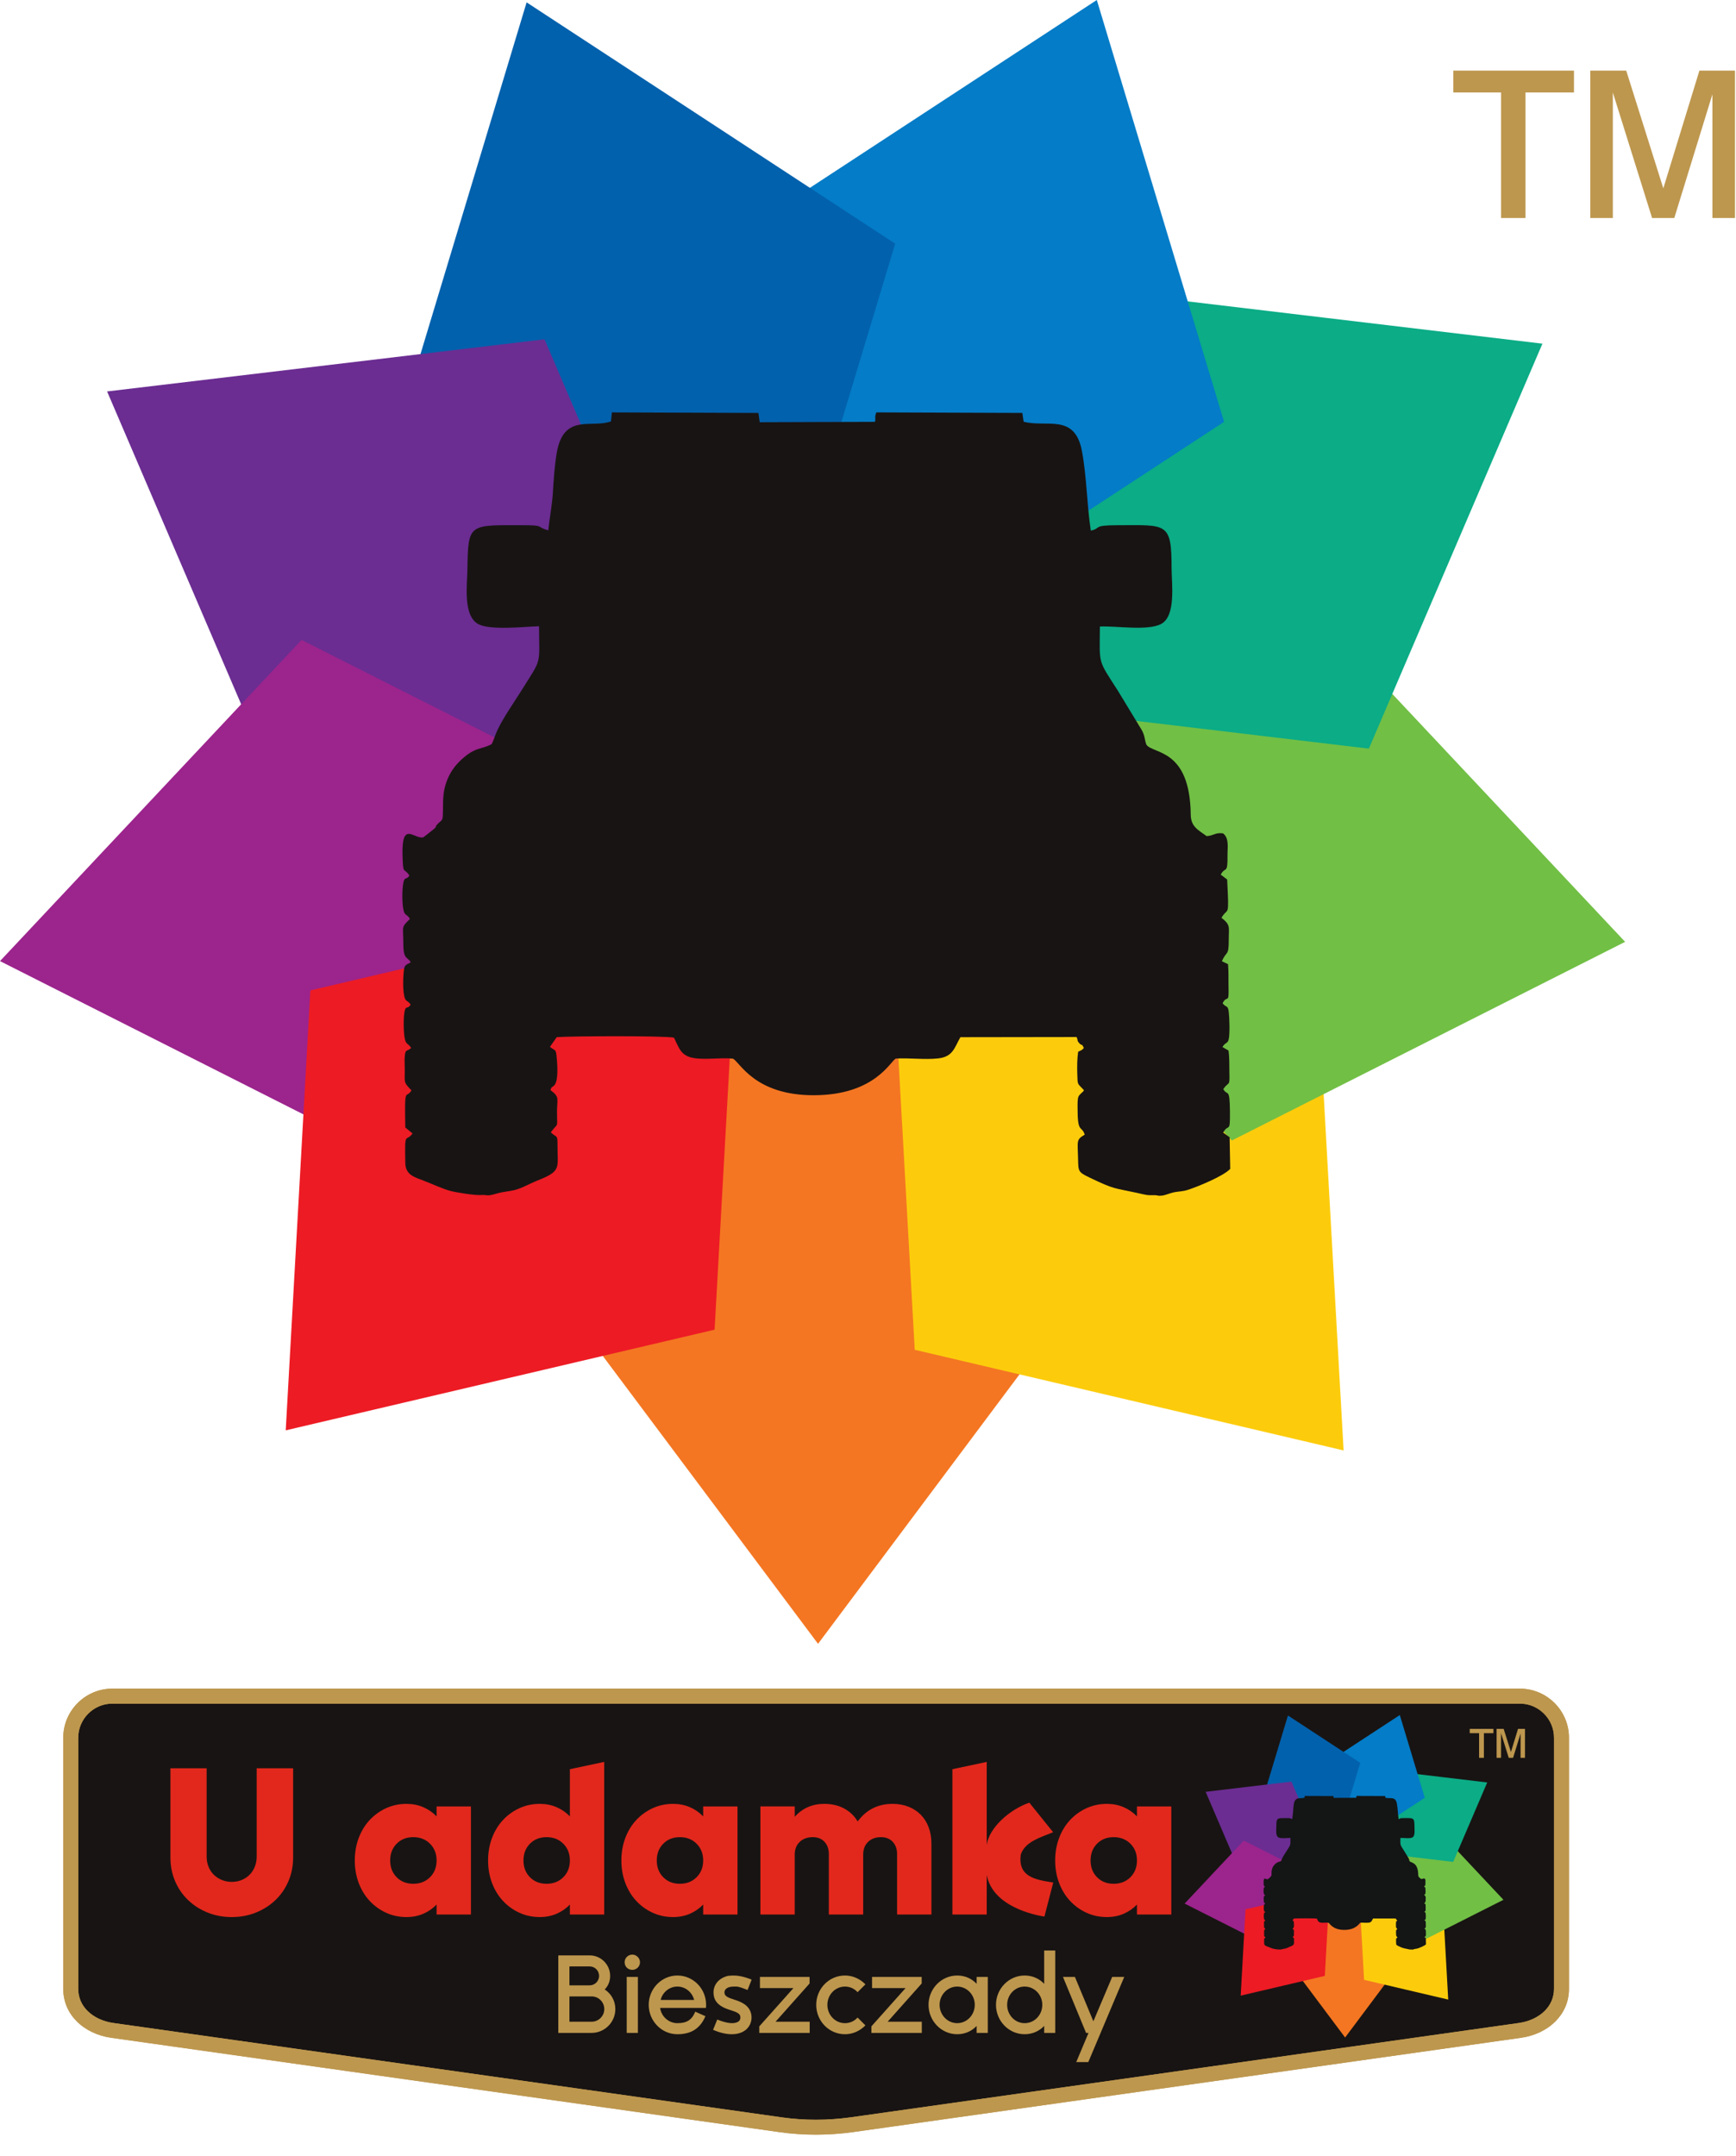
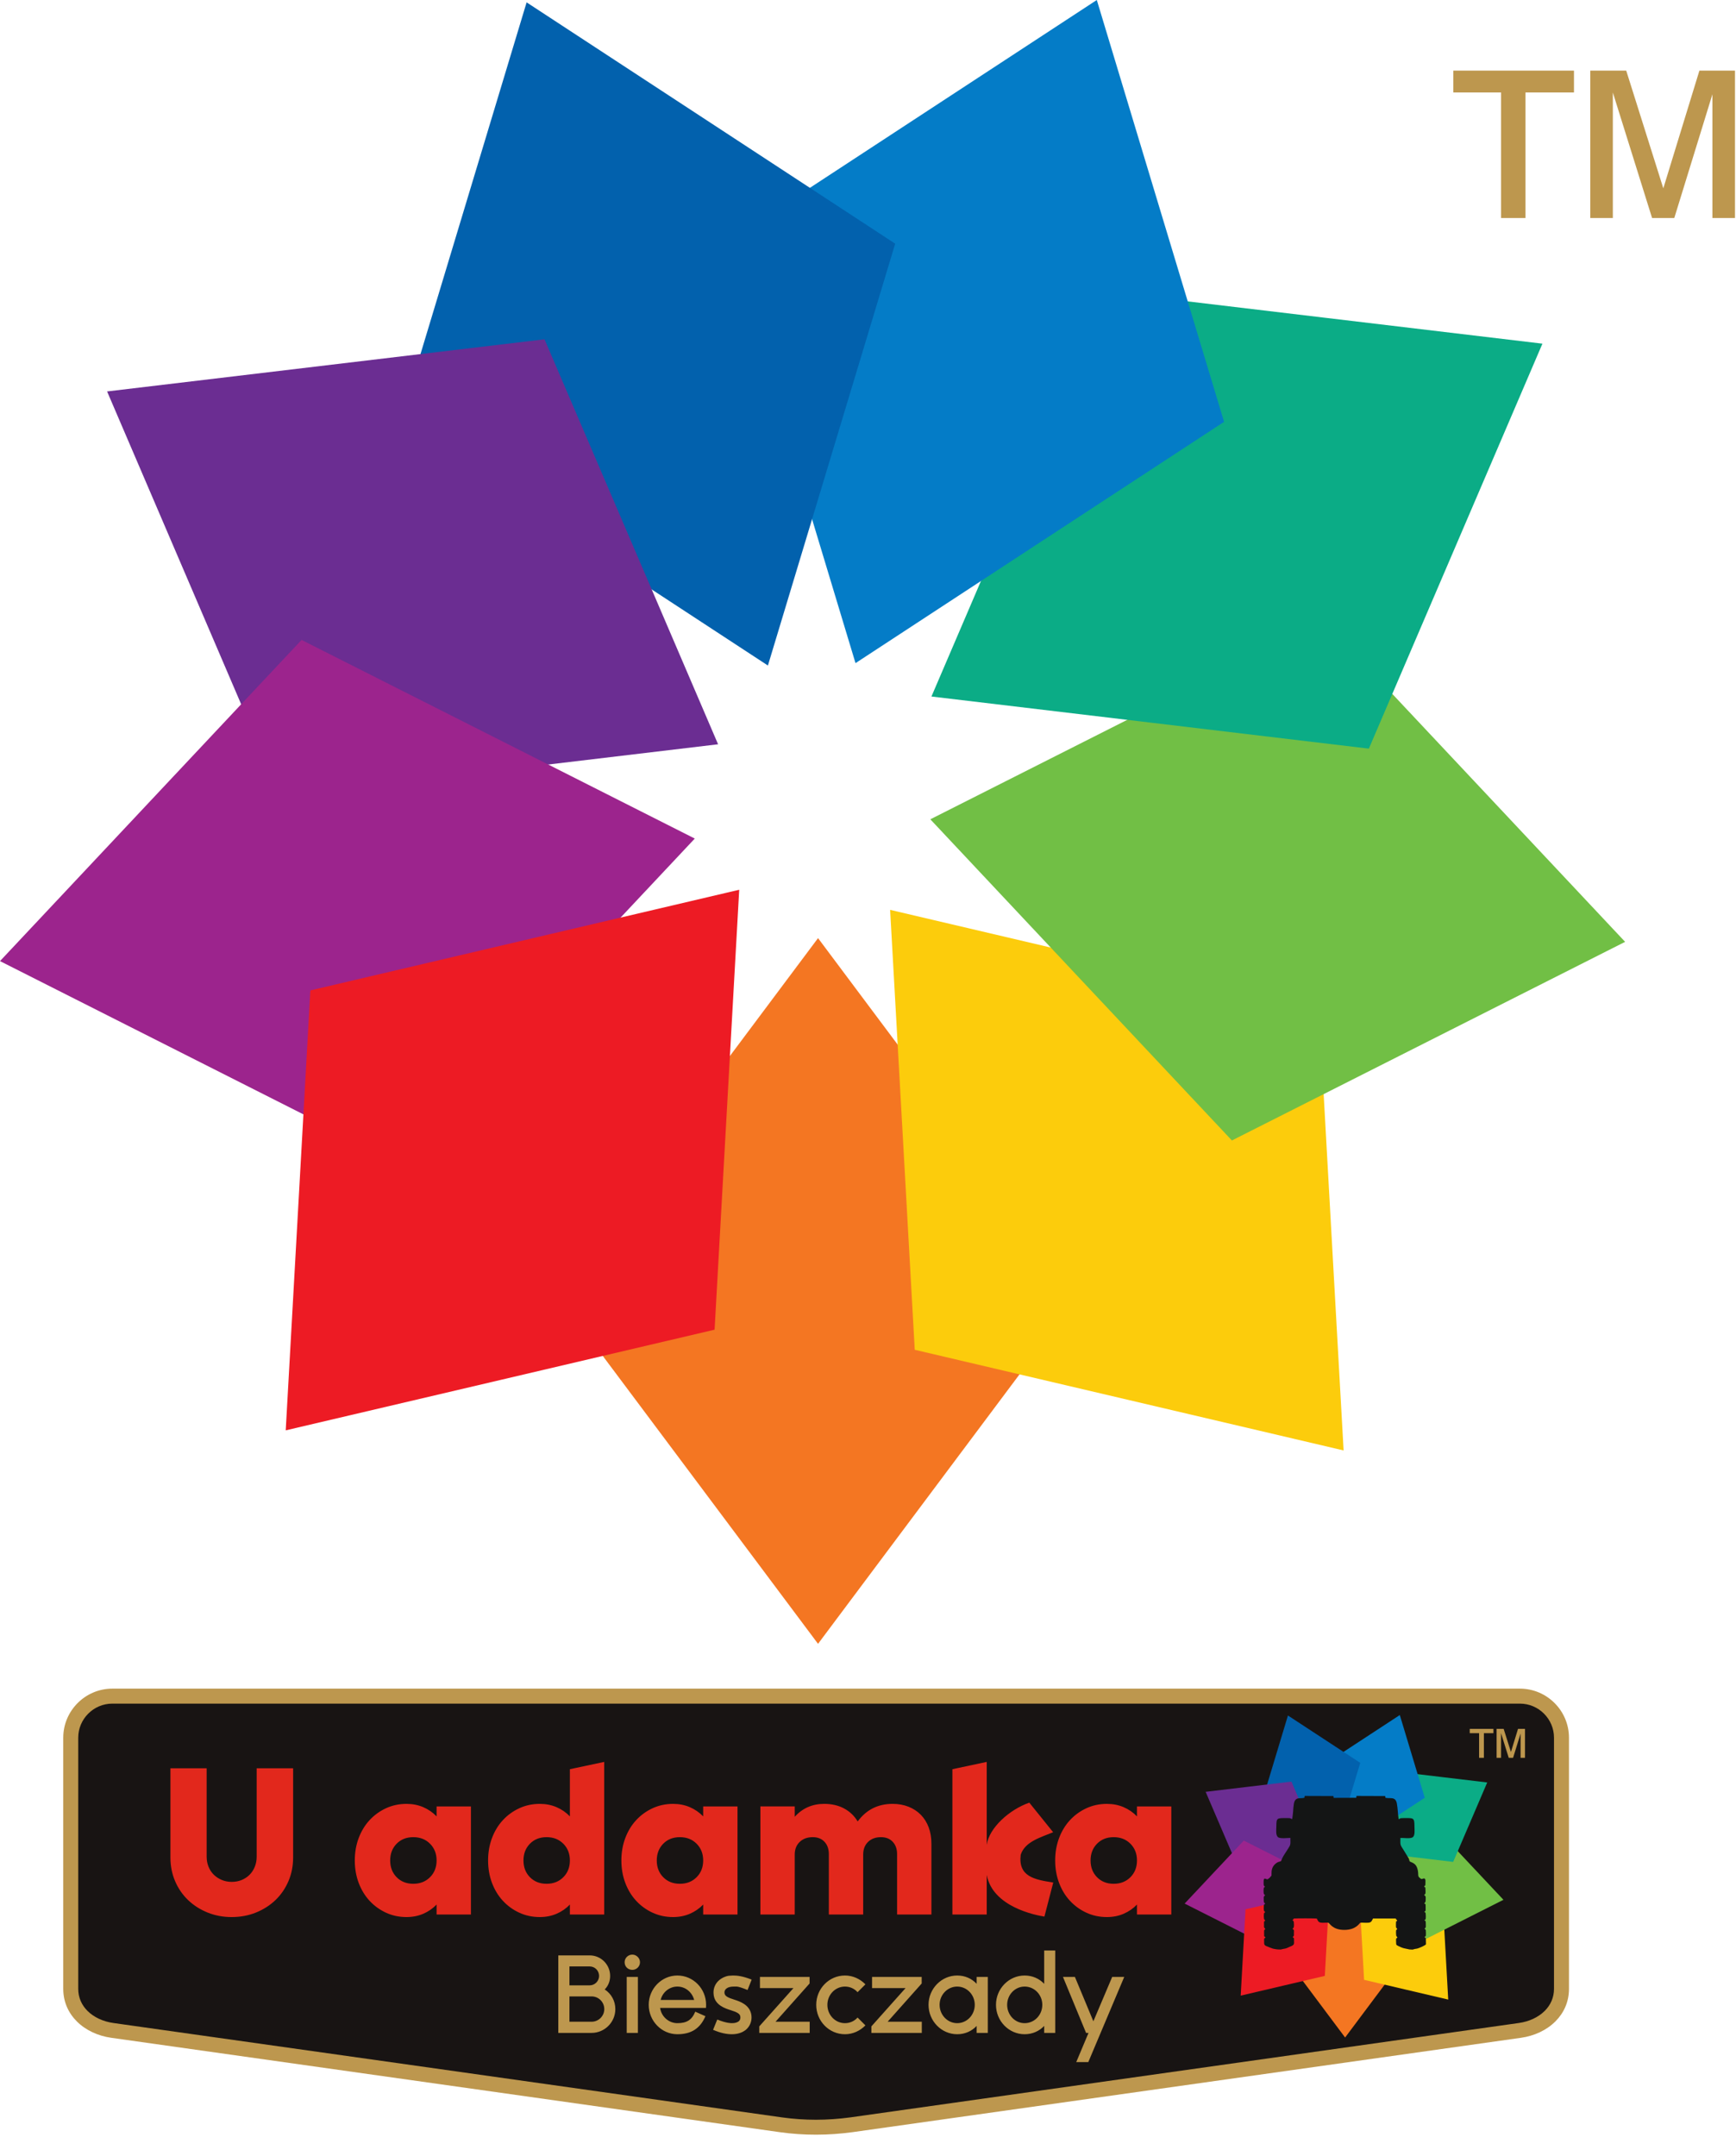
<svg xmlns="http://www.w3.org/2000/svg" width="100%" height="100%" viewBox="0 0 849 1054" xml:space="preserve" style="fill-rule:evenodd;clip-rule:evenodd;stroke-miterlimit:22.926;">
  <path d="M400.066,458.668l129.03,172.513l-64.515,86.258l-64.515,86.265l-64.516,-86.265l-64.515,-86.258l64.515,-86.257l64.516,-86.256Z" style="fill:#f47622;" />
  <path d="M435.315,444.849l104.868,24.602l104.868,24.609l6.018,107.548l6.029,107.548l-104.868,-24.609l-104.868,-24.606l-6.023,-107.544l-6.024,-107.548Z" style="fill:#fccc0c;" />
  <path d="M454.981,400.577l96.152,-48.556l96.148,-48.556l73.743,78.51l73.747,78.515l-96.152,48.556l-96.151,48.556l-73.744,-78.506l-73.743,-78.519Z" style="fill:#71bf45;" />
  <path d="M455.526,340.539l42.447,-99l42.443,-99.003l106.959,12.746l106.958,12.744l-42.443,98.998l-42.443,99.004l-106.959,-12.747l-106.962,-12.742Z" style="fill:#0bac86;" />
  <path d="M418.391,324.227l-31.125,-103.12l-31.124,-103.124l90.127,-58.992l90.128,-58.991l31.12,103.124l31.124,103.12l-90.127,58.988l-90.123,58.995Z" style="fill:#047cc7;" />
  <path d="M375.55,325.389l-90.128,-58.995l-90.124,-58.987l31.121,-103.125l31.124,-103.124l90.128,58.995l90.125,58.992l-31.122,103.124l-31.124,103.12Z" style="fill:#0261ad;" />
  <path d="M351.181,363.896l-106.962,12.747l-106.959,12.743l-42.442,-99.005l-42.443,-98.998l106.958,-12.744l106.959,-12.746l42.442,99.003l42.447,99Z" style="fill:#6b2d92;" />
  <path d="M339.789,409.994l-73.746,78.513l-73.744,78.515l-96.147,-48.56l-96.152,-48.556l73.743,-78.515l73.744,-78.51l96.151,48.556l96.151,48.557Z" style="fill:#9c248d;" />
  <path d="M361.518,435.021l-6.024,107.543l-6.023,107.548l-104.868,24.61l-104.867,24.606l6.023,-107.548l6.024,-107.548l104.868,-24.606l104.867,-24.605Z" style="fill:#ed1b24;" />
-   <path d="M298.799,206.011c-9.383,3.52 -23.185,-4.227 -26.533,15.457c-1.003,5.901 -1.525,13.103 -1.861,19.113c-0.345,6.113 -1.633,12.572 -2.271,18.709c-6.597,-1.828 -1.146,-2.491 -12.915,-2.509c-25.925,-0.031 -26.304,-0.948 -26.631,21.615c-0.107,7.357 -2.136,21.877 4.784,26.436c5.491,3.612 23.169,1.554 30.239,1.345c0.136,19.724 1.482,15.267 -8.675,31.551c-3.892,6.236 -8.27,12.3 -11.51,18.893c-1.073,2.181 -2.079,5.617 -3.049,7.278c-5.385,2.637 -7.394,1.375 -13.266,6.216c-3.72,3.069 -6.536,6.577 -8.353,11.094c-2.63,6.544 -1.902,10.914 -2.205,17.629c-0.12,2.644 -0.975,2.361 -2.586,4.093c-1.584,1.702 -0.189,0.52 -1.09,1.784c-0.228,0.318 -5.151,4.189 -5.819,4.644c-4.37,1.237 -10.716,-8.598 -10.204,8.97c0.287,9.944 0.642,5.512 3.364,9.767c-1.605,2.353 -2.281,0.32 -2.934,3.4c-0.704,3.287 -0.709,10.46 0.105,13.722c0.639,2.534 1.818,1.768 3.077,4.075c-4.247,4.199 -3.33,3.29 -3.236,10.898c0.021,1.828 -0.021,4.792 0.589,6.456c0.781,2.133 1.933,1.907 3.065,3.819c-1.846,1.256 -2.962,0.917 -3.313,3.556c-0.456,3.449 -0.653,9.949 0.2,13.302c0.675,2.645 1.579,1.598 3.064,3.889c-1.603,2.422 -2.366,0.233 -2.988,3.364c-0.629,3.187 -0.553,10.537 0.213,13.696c0.619,2.541 1.813,1.94 3.016,4.136c-2.049,1.752 -2.648,0.467 -3.06,3.388c-0.266,1.891 -0.087,4.902 -0.062,6.896c0.085,6.318 -0.928,6.236 3.29,10.401c-2.79,4.621 -3.43,-3.1 -3.028,18.169l3.548,2.918c-3.43,4.641 -3.855,-1.907 -3.548,14.416c0.107,5.865 4.355,6.896 9.198,8.75c3.766,1.436 9.352,4.019 12.969,4.951c3.09,0.798 11.965,2.209 14.907,1.981c3.024,-0.238 2.513,0.768 6.945,-0.537c2.745,-0.805 4.812,-1.101 7.631,-1.521c4.571,-0.688 8.615,-3.303 12.915,-5.002c11.925,-4.718 9.841,-5.965 9.87,-17.272c0.012,-5.561 -0.336,-3.466 -3.278,-6.31c3.949,-5.331 3.024,-1.383 3.036,-10.295c0.009,-6.261 1.465,-6.879 -3.212,-10.383c0.627,-2.397 1.769,-1.05 2.726,-3.874c1.104,-3.274 0.592,-9.812 0.208,-13.255c-0.372,-3.293 -1.186,-2.136 -3.167,-4.017l3.315,-4.719c6.413,-0.552 53.123,-0.753 57.334,0.254c2.468,4.944 3.31,8.871 9.579,9.939c5.914,1.016 13.172,-0.323 19.221,0.32c3.264,1.359 10.373,17.94 39.598,17.886c30.147,-0.066 37.517,-16.924 40.141,-17.94c6.591,-0.372 14.219,0.647 20.595,-0.061c7.258,-0.807 7.9,-4.988 10.929,-10.381l56.811,-0.083c0.916,1.895 0.024,1.457 1.252,2.919c1.387,1.649 1.219,-0.066 2.312,2.442c-0.974,1.208 -1.216,1.007 -2.791,1.854c-0.491,3.535 -0.524,7.173 -0.414,10.749c0.176,5.832 -0.037,4.421 3.246,8.005c-0.495,1.04 -0.029,0.279 -0.802,1.042c-1.032,1.029 -1.833,1.457 -2.119,3.042c-0.3,1.673 -0.164,5.012 -0.149,6.83c0.095,10.094 2.186,6.515 3.451,10.867c-4.229,2.478 -3.438,2.898 -3.251,11.504c0.144,6.495 -0.077,6.718 5.775,9.526c12.272,5.88 11.654,4.931 22.989,7.406c4.866,1.065 4.526,1.232 8.925,1.159c1.445,-0.02 0.896,0.446 3.278,0.205c1.784,-0.181 4.055,-1.264 5.97,-1.641c2.386,-0.468 4.248,-0.368 6.698,-1.162c5.042,-1.633 17.425,-6.699 20.784,-10.272l-0.289,-15.468l-3.156,-2.283c2.66,-4.821 3.437,0.925 3.31,-10.415c-0.134,-11.968 -1.17,-7.16 -3.269,-10.852c2.844,-4.059 3.184,-0.842 3,-8.074c-0.09,-3.699 0.097,-7.099 -0.438,-10.778l-2.962,-1.71c1.477,-2.485 2.466,-1.518 3.026,-3.635c0.701,-2.647 0.394,-10.847 0.041,-13.688c-0.417,-3.372 -1.378,-1.828 -2.99,-4.096c2.238,-4.398 3.123,0.954 2.905,-7.95c-0.09,-3.698 0.085,-7.517 -0.25,-11.155l-3.024,-1.432c2.391,-5.349 3.377,-2.271 3.377,-10.349c-0,-6.506 1.014,-7.309 -3.549,-10.881c3.205,-5.634 3.802,1.183 2.766,-18.738l-3.118,-2.364c2.181,-4.236 3.417,0.208 3.291,-9.311c-0.054,-3.928 0.925,-8.47 -2.165,-10.872c-3.891,-0.537 -4.358,1.114 -8.036,1.339c-4.393,-3.131 -7.706,-4.739 -7.775,-10.497c-0.399,-32.516 -18.416,-29.495 -21.693,-34.206c-1.055,-2.938 -0.63,-4.341 -2.41,-7.394l-11.483,-18.914c-9.943,-15.542 -8.991,-12.391 -8.838,-31.456c7.644,-0.404 23.611,2.289 30.072,-1.321c7.235,-4.039 4.985,-19.745 4.985,-27.176c-0.005,-22.646 -2.322,-21.077 -26.432,-21.036c-12.595,0.011 -7.68,1.472 -13.069,2.639c-1.948,-12.731 -1.976,-26.222 -4.334,-38.842c-3.499,-18.734 -17.29,-11.377 -28.531,-14.416l-0.622,-4.28l-71.389,-0.264c-1.059,2.607 -0.176,2.325 -0.683,4.605l-56.373,0.195l-0.63,-4.529l-71.657,-0.262l-0.45,4.374Z" style="fill:#181413;" />
  <path d="M734.093,106.591l0,-61.373l-23.352,-0l-0,-10.681l59.018,0l0,10.681l-23.716,-0l-0,61.373l-11.95,-0Zm43.63,-0l0,-72.054l17.592,0l18.136,57.539l17.65,-57.539l17.411,0l0,72.054l-11.044,-0l-0,-60.498l-18.647,60.498l-10.862,-0l-19.192,-61.373l0,61.373l-11.044,-0Z" style="fill:#bd974e;fill-rule:nonzero;" />
  <path d="M54.917,829.274l688.416,0c11.176,0 20.319,9.144 20.319,20.318l0,122.789c0,11.177 -9.253,18.761 -20.319,20.323l-326.841,46.128c-11.7,1.596 -23.18,1.601 -34.448,0.037l-327.127,-46.165c-11.065,-1.562 -20.32,-9.145 -20.32,-20.323l0,-122.789c0,-11.174 9.144,-20.318 20.32,-20.318Z" style="fill:#181413;stroke:#bd974e;stroke-width:1.2px;" />
  <path d="M113.299,937.299c-4.214,0 -8.154,-0.743 -11.815,-2.226c-3.663,-1.489 -6.84,-3.526 -9.536,-6.119c-2.694,-2.588 -4.803,-5.664 -6.32,-9.223c-1.521,-3.558 -2.281,-7.408 -2.281,-11.554l-0,-43.63l17.722,-0l0,43.319c0,1.728 0.311,3.35 0.933,4.871c0.622,1.521 1.486,2.815 2.592,3.887c1.105,1.07 2.4,1.918 3.887,2.538c1.483,0.622 3.091,0.932 4.818,0.932c1.795,0 3.437,-0.31 4.922,-0.932c1.486,-0.62 2.763,-1.468 3.835,-2.538c1.072,-1.072 1.917,-2.366 2.54,-3.887c0.62,-1.521 0.932,-3.143 0.932,-4.871l-0,-43.319l17.825,-0l-0,43.63c-0,4.146 -0.759,7.996 -2.279,11.554c-1.52,3.559 -3.627,6.635 -6.321,9.223c-2.695,2.593 -5.874,4.63 -9.537,6.119c-3.66,1.483 -7.633,2.226 -11.917,2.226Zm117.01,-54.1l-0,52.857l-16.792,-0l-0,-4.872c-1.866,1.934 -4.041,3.438 -6.529,4.509c-2.487,1.069 -5.216,1.606 -8.186,1.606c-3.594,0 -6.928,-0.708 -10.003,-2.124c-3.073,-1.417 -5.752,-3.351 -8.032,-5.804c-2.28,-2.454 -4.06,-5.372 -5.339,-8.757c-1.276,-3.387 -1.914,-7.048 -1.914,-10.987c-0,-3.935 0.638,-7.6 1.914,-10.986c1.279,-3.384 3.059,-6.302 5.339,-8.757c2.28,-2.452 4.959,-4.388 8.032,-5.805c3.075,-1.416 6.409,-2.123 10.003,-2.123c2.97,0 5.699,0.534 8.186,1.606c2.488,1.071 4.663,2.574 6.529,4.507l-0,-4.87l16.792,-0Zm-28.192,37.829c3.316,0 6.045,-1.072 8.187,-3.214c2.143,-2.141 3.213,-4.871 3.213,-8.187c-0,-3.315 -1.07,-6.047 -3.213,-8.189c-2.142,-2.142 -4.871,-3.21 -8.187,-3.21c-3.315,0 -6.029,1.068 -8.136,3.21c-2.107,2.142 -3.16,4.874 -3.16,8.189c-0,3.316 1.053,6.046 3.16,8.187c2.107,2.142 4.821,3.214 8.136,3.214Zm93.381,-59.593l-0,74.621l-16.792,-0l-0,-4.872c-1.865,1.934 -4.041,3.438 -6.529,4.509c-2.487,1.069 -5.216,1.606 -8.186,1.606c-3.594,0 -6.928,-0.708 -10.002,-2.124c-3.074,-1.417 -5.751,-3.351 -8.031,-5.804c-2.281,-2.454 -4.059,-5.372 -5.339,-8.757c-1.277,-3.387 -1.916,-7.048 -1.916,-10.987c-0,-3.935 0.639,-7.6 1.916,-10.986c1.28,-3.384 3.058,-6.302 5.339,-8.757c2.28,-2.452 4.957,-4.388 8.031,-5.805c3.074,-1.416 6.408,-2.123 10.002,-2.123c2.97,0 5.699,0.534 8.186,1.606c2.488,1.071 4.664,2.574 6.529,4.507l-0,-23.067l16.792,-3.567Zm-28.191,59.593c3.317,0 6.046,-1.072 8.187,-3.214c2.143,-2.141 3.212,-4.871 3.212,-8.187c-0,-3.315 -1.069,-6.047 -3.212,-8.189c-2.141,-2.142 -4.87,-3.21 -8.187,-3.21c-3.316,0 -6.028,1.068 -8.135,3.21c-2.109,2.142 -3.163,4.874 -3.163,8.189c0,3.316 1.054,6.046 3.163,8.187c2.107,2.142 4.819,3.214 8.135,3.214Zm93.38,-37.829l-0,52.857l-16.791,-0l0,-4.872c-1.866,1.934 -4.042,3.438 -6.529,4.509c-2.486,1.069 -5.215,1.606 -8.187,1.606c-3.592,0 -6.926,-0.708 -10.002,-2.124c-3.074,-1.417 -5.752,-3.351 -8.031,-5.804c-2.281,-2.454 -4.059,-5.372 -5.338,-8.757c-1.278,-3.387 -1.917,-7.048 -1.917,-10.987c-0,-3.935 0.639,-7.6 1.917,-10.986c1.279,-3.384 3.057,-6.302 5.338,-8.757c2.279,-2.452 4.957,-4.388 8.031,-5.805c3.076,-1.416 6.41,-2.123 10.002,-2.123c2.972,0 5.701,0.534 8.187,1.606c2.487,1.071 4.663,2.574 6.529,4.507l0,-4.87l16.791,-0Zm-28.189,37.829c3.315,0 6.044,-1.072 8.186,-3.214c2.142,-2.141 3.212,-4.871 3.212,-8.187c0,-3.315 -1.07,-6.047 -3.212,-8.189c-2.142,-2.142 -4.871,-3.21 -8.186,-3.21c-3.318,0 -6.03,1.068 -8.137,3.21c-2.107,2.142 -3.162,4.874 -3.162,8.189c-0,3.316 1.055,6.046 3.162,8.187c2.107,2.142 4.819,3.214 8.137,3.214Zm104.054,-39.072c2.831,0 5.421,0.466 7.771,1.398c2.348,0.933 4.353,2.246 6.011,3.939c1.66,1.691 2.937,3.731 3.837,6.115c0.895,2.384 1.344,5.06 1.344,8.03l0,34.618l-16.787,-0l-0,-29.538c-0,-2.488 -0.709,-4.491 -2.125,-6.012c-1.417,-1.52 -3.335,-2.278 -5.751,-2.278c-2.626,0 -4.735,0.779 -6.324,2.331c-1.587,1.555 -2.383,3.612 -2.383,6.165l-0,29.332l-16.791,-0l0,-29.538c0,-2.488 -0.708,-4.491 -2.122,-6.012c-1.418,-1.52 -3.336,-2.278 -5.753,-2.278c-2.625,0 -4.751,0.779 -6.373,2.331c-1.625,1.555 -2.437,3.612 -2.437,6.165l0,29.332l-16.79,-0l-0,-52.857l16.79,-0l0,5.078c3.802,-4.214 8.602,-6.321 14.405,-6.321c3.733,0 6.997,0.759 9.795,2.279c2.799,1.521 4.993,3.628 6.582,6.323c4.214,-5.736 9.913,-8.602 17.101,-8.602Zm78.495,13.863c-5.864,2.452 -13.815,4.534 -15.864,11.025c-1.299,10.646 6.686,12.15 15.915,13.565l-4.317,16.657c-4.252,-0.667 -25.316,-4.68 -28.215,-20.392l-0,19.382l-16.789,-0l-0,-71.054l16.789,-3.567l-0,40.523c1.2,-8.325 11.092,-17.213 20.825,-20.6m69.446,1.841l-0,52.857l-16.791,-0l0,-4.872c-1.865,1.934 -4.041,3.438 -6.529,4.509c-2.487,1.069 -5.216,1.606 -8.188,1.606c-3.592,0 -6.924,-0.708 -10.001,-2.124c-3.072,-1.417 -5.751,-3.351 -8.03,-5.804c-2.28,-2.454 -4.06,-5.372 -5.339,-8.757c-1.277,-3.387 -1.918,-7.048 -1.918,-10.987c0,-3.935 0.641,-7.6 1.918,-10.986c1.279,-3.384 3.059,-6.302 5.339,-8.757c2.279,-2.452 4.958,-4.388 8.03,-5.805c3.077,-1.416 6.409,-2.123 10.001,-2.123c2.972,0 5.701,0.534 8.188,1.606c2.488,1.071 4.664,2.574 6.529,4.507l0,-4.87l16.791,-0Zm-28.19,37.829c3.315,0 6.046,-1.072 8.188,-3.214c2.142,-2.141 3.211,-4.871 3.211,-8.187c0,-3.315 -1.069,-6.047 -3.211,-8.189c-2.142,-2.142 -4.873,-3.21 -8.188,-3.21c-3.318,0 -6.029,1.068 -8.135,3.21c-2.107,2.142 -3.162,4.874 -3.162,8.189c-0,3.316 1.055,6.046 3.162,8.187c2.106,2.142 4.817,3.214 8.135,3.214" style="fill:#e2281c;fill-rule:nonzero;" />
-   <path d="M54.917,825.619l688.416,-0c6.6,-0 12.596,2.696 16.941,7.041c4.344,4.343 7.041,10.34 7.041,16.94l-0,122.792c-0,6.408 -2.542,11.826 -6.644,15.926c-4.287,4.289 -10.296,7.089 -16.838,8.01l-326.842,46.13l-0.013,0c-5.989,0.818 -11.946,1.227 -17.871,1.232c-5.935,0.006 -11.79,-0.392 -17.565,-1.194l-327.126,-46.168c-6.542,-0.921 -12.551,-3.721 -16.838,-8.01c-4.102,-4.1 -6.644,-9.518 -6.644,-15.926l-0,-122.792c-0,-6.6 2.698,-12.597 7.041,-16.94c4.345,-4.345 10.342,-7.041 16.942,-7.041Zm688.416,7.324l-688.416,0c-4.578,0 -8.742,1.876 -11.761,4.896c-3.022,3.019 -4.896,7.183 -4.896,11.761l-0,122.792c-0,4.314 1.72,7.972 4.498,10.749c3.166,3.166 7.688,5.248 12.658,5.947l327.129,46.169c5.493,0.762 11.016,1.142 16.562,1.137c5.55,-0.005 11.178,-0.395 16.884,-1.175l326.842,-46.131c4.97,-0.699 9.49,-2.781 12.659,-5.947c2.777,-2.78 4.497,-6.435 4.497,-10.749l0,-122.792c0,-4.578 -1.874,-8.742 -4.896,-11.761c-3.019,-3.02 -7.182,-4.896 -11.76,-4.896" style="fill:#bd974e;fill-rule:nonzero;" />
  <path d="M54.917,825.619l688.416,-0c6.6,-0 12.596,2.696 16.941,7.041c4.344,4.343 7.041,10.34 7.041,16.94l-0,122.792c-0,6.408 -2.542,11.826 -6.644,15.926c-4.287,4.289 -10.296,7.089 -16.838,8.01l-326.842,46.13l-0.013,0c-5.989,0.818 -11.946,1.227 -17.871,1.232c-5.935,0.006 -11.79,-0.392 -17.565,-1.194l-327.126,-46.168c-6.542,-0.921 -12.551,-3.721 -16.838,-8.01c-4.102,-4.1 -6.644,-9.518 -6.644,-15.926l-0,-122.792c-0,-6.6 2.698,-12.597 7.041,-16.94c4.345,-4.345 10.342,-7.041 16.942,-7.041Zm688.416,7.324l-688.416,0c-4.578,0 -8.742,1.876 -11.761,4.896c-3.022,3.019 -4.896,7.183 -4.896,11.761l-0,122.792c-0,4.314 1.72,7.972 4.498,10.749c3.166,3.166 7.688,5.248 12.658,5.947l327.129,46.169c5.493,0.762 11.016,1.142 16.562,1.137c5.55,-0.005 11.178,-0.395 16.884,-1.175l326.842,-46.131c4.97,-0.699 9.49,-2.781 12.659,-5.947c2.777,-2.78 4.497,-6.435 4.497,-10.749l0,-122.792c0,-4.578 -1.874,-8.742 -4.896,-11.761c-3.019,-3.02 -7.182,-4.896 -11.76,-4.896" style="fill:#bd974e;fill-rule:nonzero;" />
  <path d="M273.035,993.933l16.274,-0c6.434,-0 11.624,-5.245 11.624,-11.626c-0,-4.055 -2,-7.515 -5.19,-9.623c1.676,-1.676 2.649,-4.002 2.649,-6.597c0,-5.569 -4.488,-10.055 -10.003,-10.055l-15.354,-0l-0,37.901Zm5.459,-32.496l9.895,-0c2.595,-0 4.597,2.11 4.597,4.65c0,2.435 -2.002,4.597 -4.597,4.597l-9.895,-0l0,-9.247Zm17.032,20.87c0,3.353 -2.757,6.164 -6.217,6.164l-10.815,0l0,-12.379l10.815,-0c3.46,-0 6.217,2.757 6.217,6.215Zm13.734,-26.655c-2.162,0 -3.784,1.731 -3.784,3.729c-0,2.112 1.622,3.733 3.784,3.733c2,-0 3.731,-1.621 3.731,-3.733c-0,-1.998 -1.731,-3.729 -3.731,-3.729Zm-2.757,38.281l5.461,-0l-0,-27.36l-5.461,0l-0,27.36Zm38.766,-12.219c0,-0.488 0.055,-1.029 0.055,-1.514c0,-7.894 -6.272,-14.329 -14.058,-14.329c-7.678,0 -14.004,6.435 -14.004,14.329c-0,7.947 6.326,14.381 14.004,14.381c6.92,0 11.192,-2.919 13.733,-8.812l-4.973,-2.217c-1.678,4.056 -4.164,5.623 -8.76,5.623c-4.163,0 -7.84,-3.191 -8.434,-7.461l22.437,-0Zm-22.168,-3.893c0.866,-3.731 4.272,-6.542 8.165,-6.542c4,-0 7.245,2.811 8.219,6.542l-16.384,-0Zm44.336,7.19c-0.865,-4.866 -5.515,-6.434 -8.38,-7.353c-3.029,-0.919 -4.488,-1.73 -4.704,-2.974c-0.054,-0.161 -0.054,-0.325 -0.054,-0.485c0,-0.705 0.216,-1.408 1.027,-2.002c0.756,-0.595 1.947,-0.918 3.622,-0.918l1.406,-0c0.865,0.054 2.596,0.594 5.245,1.674l2,-5.08c-4.541,-1.786 -7.191,-2.002 -9.084,-2.002c-0.485,0 -1.189,0.053 -2,0.109c-1.729,0.216 -3.568,1.135 -4.595,2c-2.217,1.786 -2.973,4.163 -2.973,6.11c-0,0.487 0.053,0.973 0.107,1.458c0.702,4.813 5.57,6.435 8.381,7.301c2.973,0.918 4.433,1.729 4.595,2.973c0.054,0.217 0.054,0.434 0.054,0.596c-0,0.486 -0.054,1.242 -0.865,1.891c-0.648,0.488 -1.731,0.866 -3.244,0.866c0.055,0 -2.54,0.162 -7.191,-1.786l-2.055,5.03c3.84,1.675 6.813,2.162 9.246,2.162c3.244,0 5.353,-1.08 6.597,-2c2.217,-1.784 2.973,-4.217 2.973,-6.163c0,-0.487 -0.053,-0.92 -0.108,-1.407Zm4.219,-18.438l-0,5.462l16.381,0l-16.706,18.708l0,3.19l24.655,-0l0,-5.462l-16.709,0l16.654,-18.705l0,-3.193l-24.275,0Zm47.741,19.845c-1.513,1.729 -3.731,2.757 -6.164,2.757c-4.757,0 -8.596,-4.002 -8.596,-8.975c-0,-4.919 3.839,-8.921 8.596,-8.921c2.433,-0 4.651,1.027 6.164,2.756l3.84,-3.839c-2.596,-2.649 -6.111,-4.325 -10.004,-4.325c-7.786,0 -14.058,6.435 -14.058,14.329c0,7.947 6.272,14.381 14.058,14.381c3.893,0 7.408,-1.677 10.004,-4.325l-3.84,-3.838Zm7.084,-19.845l-0,5.462l16.382,0l-16.707,18.708l0,3.19l24.655,-0l0,-5.462l-16.707,0l16.654,-18.705l-0,-3.193l-24.277,0Zm51.147,3.353c-2.379,-2.542 -5.676,-4.055 -9.514,-4.055c-7.679,0 -14.005,6.435 -14.005,14.329c-0,7.947 6.326,14.381 14.005,14.381c3.838,0 7.135,-1.515 9.514,-4.055l0,3.407l5.462,-0l-0,-27.36l-5.462,0l0,3.353Zm-9.514,19.249c-4.706,0 -8.597,-4.002 -8.597,-8.975c-0,-4.919 3.891,-8.921 8.597,-8.921c4.757,-0 8.597,4.002 8.597,8.921c-0,4.973 -3.84,8.975 -8.597,8.975Zm42.551,-19.249c-2.433,-2.542 -5.732,-4.055 -9.571,-4.055c-7.678,0 -14.004,6.435 -14.004,14.329c0,7.947 6.326,14.381 14.004,14.381c3.839,0 7.138,-1.515 9.571,-4.055l0,3.407l5.406,-0l0,-40.281l-5.406,0l0,16.274Zm-9.571,19.249c-4.703,0 -8.542,-4.002 -8.542,-8.975c-0,-4.919 3.839,-8.921 8.542,-8.921c4.813,-0 8.651,4.002 8.651,8.921c0,4.973 -3.838,8.975 -8.651,8.975Zm33.63,-0.919l-9.03,-21.683l-5.838,0l11.3,27.36l1.191,-0l-6.004,14.274l5.895,-0l17.571,-41.634l-5.892,0l-9.193,21.683Z" style="fill:#bd974e;fill-rule:nonzero;" />
  <path d="M657.835,928.501l12.657,16.923l12.656,16.921l-12.656,16.921l-12.657,16.923l-12.657,-16.923l-12.655,-16.921l12.655,-16.921l12.657,-16.923Z" style="fill:#f47622;" />
  <path d="M664.75,925.791l20.573,4.827l20.573,4.826l1.181,21.099l1.181,21.098l-20.571,-4.827l-20.573,-4.826l-1.181,-21.1l-1.183,-21.097Z" style="fill:#fccc0c;" />
  <path d="M668.608,917.106l18.863,-9.526l18.863,-9.526l14.466,15.402l14.468,15.402l-37.726,19.053l-14.466,-15.402l-14.468,-15.403Z" style="fill:#71bf45;" />
  <path d="M668.715,905.328l8.328,-19.422l8.326,-19.422l20.983,2.5l20.982,2.5l-8.326,19.422l-8.326,19.422l-20.983,-2.501l-20.984,-2.499Z" style="fill:#0bac86;" />
  <path d="M661.43,902.128l-6.106,-20.23l-6.105,-20.232l17.68,-11.572l17.682,-11.572l6.104,20.23l6.107,20.229l-17.681,11.573l-17.681,11.574Z" style="fill:#047cc7;" />
-   <path d="M653.026,902.356l-17.681,-11.575l-17.68,-11.572l6.106,-20.229l6.105,-20.232l17.68,11.574l17.681,11.572l-6.104,20.232l-6.107,20.23Z" style="fill:#0261ad;" />
+   <path d="M653.026,902.356l-17.681,-11.575l-17.68,-11.572l6.106,-20.229l6.105,-20.232l17.68,11.574l17.681,11.572l-6.107,20.23Z" style="fill:#0261ad;" />
  <path d="M648.246,909.909l-20.984,2.5l-20.983,2.502l-8.326,-19.423l-8.326,-19.422l20.982,-2.5l20.983,-2.5l8.326,19.422l8.328,19.421Z" style="fill:#6b2d92;" />
  <path d="M646.011,918.953l-14.468,15.403l-14.467,15.402l-18.862,-9.526l-18.862,-9.526l14.466,-15.403l14.467,-15.402l18.863,9.526l18.863,9.526Z" style="fill:#9c248d;" />
  <path d="M650.273,923.863l-1.181,21.098l-1.181,21.097l-20.574,4.829l-20.573,4.827l1.183,-21.1l1.181,-21.097l20.573,-4.827l20.572,-4.827Z" style="fill:#ed1b24;" />
  <path d="M637.969,878.936c-1.841,0.691 -4.548,-0.829 -5.205,3.033c-0.197,1.157 -0.299,2.57 -0.365,3.749c-0.068,1.199 -0.32,2.466 -0.446,3.67c-1.295,-0.36 -0.225,-0.489 -2.534,-0.492c-5.085,-0.006 -5.159,-0.185 -5.223,4.24c-0.021,1.444 -0.419,4.292 0.938,5.186c1.077,0.71 4.545,0.305 5.932,0.264c0.027,3.87 0.29,2.995 -1.702,6.189c-0.764,1.224 -1.622,2.414 -2.258,3.707c-0.21,0.429 -0.408,1.102 -0.599,1.429c-1.055,0.516 -1.45,0.269 -2.601,1.218c-0.731,0.604 -1.282,1.29 -1.64,2.177c-0.514,1.283 -0.373,2.141 -0.431,3.458c-0.024,0.52 -0.192,0.463 -0.509,0.803c-0.31,0.334 -0.036,0.102 -0.212,0.35c-0.046,0.063 -1.011,0.822 -1.142,0.911c-0.857,0.243 -2.103,-1.686 -2.001,1.76c0.055,1.951 0.125,1.081 0.659,1.916c-0.315,0.462 -0.447,0.063 -0.576,0.668c-0.139,0.644 -0.139,2.052 0.02,2.691c0.126,0.496 0.358,0.346 0.605,0.8c-0.833,0.824 -0.653,0.644 -0.635,2.137c0.003,0.359 -0.005,0.941 0.115,1.266c0.153,0.419 0.38,0.375 0.602,0.75c-0.362,0.247 -0.581,0.18 -0.65,0.698c-0.09,0.677 -0.128,1.951 0.039,2.609c0.132,0.52 0.31,0.314 0.602,0.764c-0.315,0.474 -0.465,0.046 -0.586,0.66c-0.125,0.625 -0.109,2.066 0.041,2.686c0.121,0.498 0.355,0.38 0.592,0.811c-0.403,0.344 -0.52,0.092 -0.602,0.665c-0.052,0.372 -0.016,0.962 -0.011,1.353c0.016,1.239 -0.183,1.223 0.646,2.041c-0.548,0.905 -0.674,-0.609 -0.595,3.563l0.696,0.573c-0.673,0.911 -0.756,-0.374 -0.696,2.829c0.021,1.15 0.855,1.353 1.804,1.716c0.739,0.281 1.835,0.788 2.545,0.97c0.606,0.158 2.347,0.435 2.925,0.389c0.593,-0.047 0.492,0.151 1.362,-0.105c0.538,-0.157 0.943,-0.216 1.498,-0.297c0.895,-0.136 1.689,-0.649 2.532,-0.982c2.34,-0.926 1.93,-1.171 1.936,-3.388c0.002,-1.092 -0.066,-0.681 -0.642,-1.238c0.775,-1.046 0.592,-0.271 0.595,-2.021c0.002,-1.228 0.287,-1.35 -0.63,-2.036c0.123,-0.471 0.347,-0.207 0.534,-0.761c0.218,-0.641 0.117,-1.924 0.041,-2.6c-0.072,-0.646 -0.233,-0.419 -0.62,-0.787l0.65,-0.926c1.257,-0.109 10.421,-0.148 11.247,0.05c0.484,0.969 0.649,1.74 1.879,1.95c1.161,0.198 2.584,-0.065 3.772,0.063c0.639,0.266 2.034,3.518 7.767,3.508c5.915,-0.012 7.36,-3.321 7.875,-3.519c1.293,-0.074 2.789,0.126 4.04,-0.013c1.425,-0.157 1.551,-0.978 2.145,-2.036l11.145,-0.016c0.179,0.372 0.004,0.285 0.245,0.572c0.272,0.324 0.24,-0.013 0.454,0.48c-0.191,0.236 -0.238,0.197 -0.548,0.362c-0.096,0.695 -0.103,1.408 -0.081,2.111c0.035,1.143 -0.008,0.866 0.636,1.57c-0.097,0.203 -0.006,0.053 -0.157,0.204c-0.202,0.202 -0.359,0.285 -0.415,0.596c-0.059,0.329 -0.032,0.984 -0.029,1.34c0.017,1.981 0.429,1.279 0.676,2.132c-0.829,0.487 -0.675,0.568 -0.637,2.257c0.028,1.274 -0.015,1.318 1.133,1.869c2.408,1.153 2.286,0.967 4.51,1.454c0.954,0.207 0.888,0.241 1.751,0.226c0.283,-0.004 0.175,0.087 0.643,0.04c0.349,-0.035 0.795,-0.248 1.171,-0.321c0.468,-0.092 0.833,-0.073 1.314,-0.229c0.989,-0.319 3.419,-1.313 4.077,-2.014l-0.057,-3.035l-0.619,-0.449c0.522,-0.945 0.674,0.182 0.649,-2.042c-0.025,-2.348 -0.229,-1.405 -0.641,-2.129c0.557,-0.797 0.625,-0.165 0.589,-1.584c-0.019,-0.726 0.019,-1.392 -0.087,-2.114l-0.581,-0.337c0.29,-0.486 0.484,-0.297 0.594,-0.711c0.137,-0.52 0.077,-2.13 0.008,-2.685c-0.082,-0.662 -0.269,-0.36 -0.586,-0.805c0.439,-0.863 0.613,0.187 0.57,-1.559c-0.019,-0.726 0.016,-1.476 -0.048,-2.189l-0.594,-0.281c0.469,-1.049 0.661,-0.445 0.661,-2.03c-0,-1.277 0.2,-1.434 -0.696,-2.135c0.63,-1.106 0.746,0.233 0.543,-3.676l-0.611,-0.464c0.427,-0.83 0.669,0.041 0.644,-1.825c-0.009,-0.772 0.183,-1.664 -0.424,-2.134c-0.763,-0.106 -0.855,0.219 -1.576,0.263c-0.861,-0.614 -1.511,-0.929 -1.526,-2.06c-0.077,-6.378 -3.612,-5.786 -4.255,-6.71c-0.208,-0.576 -0.124,-0.853 -0.472,-1.451l-2.254,-3.71c-1.949,-3.049 -1.764,-2.43 -1.734,-6.17c1.5,-0.08 4.632,0.449 5.9,-0.26c1.42,-0.792 0.977,-3.874 0.977,-5.33c0,-4.443 -0.455,-4.136 -5.183,-4.128c-2.472,0.001 -1.508,0.288 -2.564,0.518c-0.383,-2.498 -0.389,-5.145 -0.851,-7.62c-0.687,-3.676 -3.392,-2.232 -5.597,-2.829l-0.122,-0.839l-14.005,-0.052c-0.208,0.512 -0.035,0.457 -0.134,0.904l-11.06,0.038l-0.123,-0.889l-14.058,-0.052l-0.088,0.859Z" style="fill:#141515;" />
  <path d="M723.364,859.432l-0,-12.04l-4.581,0l-0,-2.096l11.578,0l0,2.096l-4.652,0l-0,12.04l-2.345,-0Zm8.559,-0l0,-14.136l3.452,0l3.558,11.288l3.461,-11.288l3.417,0l0,14.136l-2.167,-0l0,-11.868l-3.658,11.868l-2.13,-0l-3.766,-12.04l0,12.04l-2.167,-0Z" style="fill:#bd974e;fill-rule:nonzero;" />
</svg>